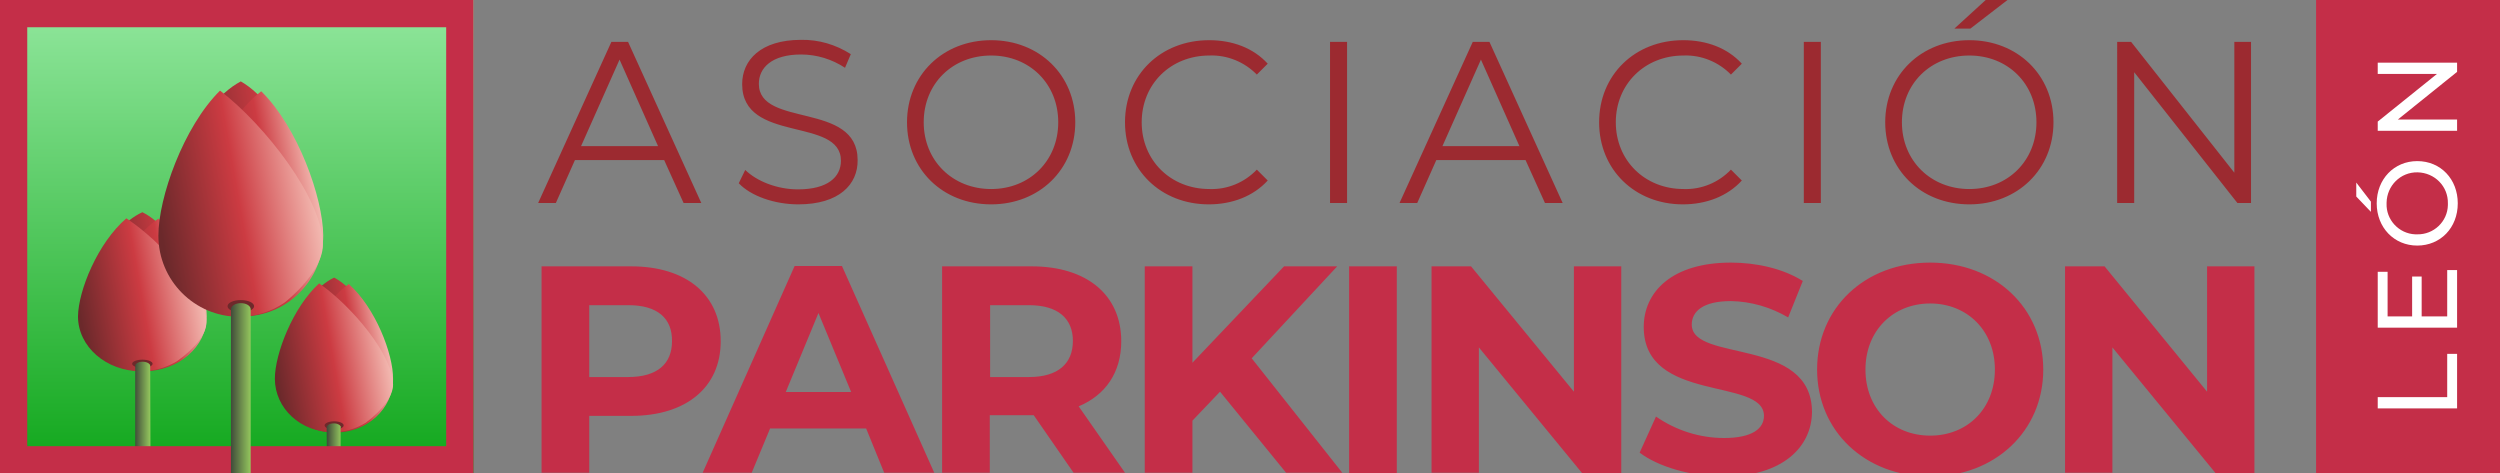
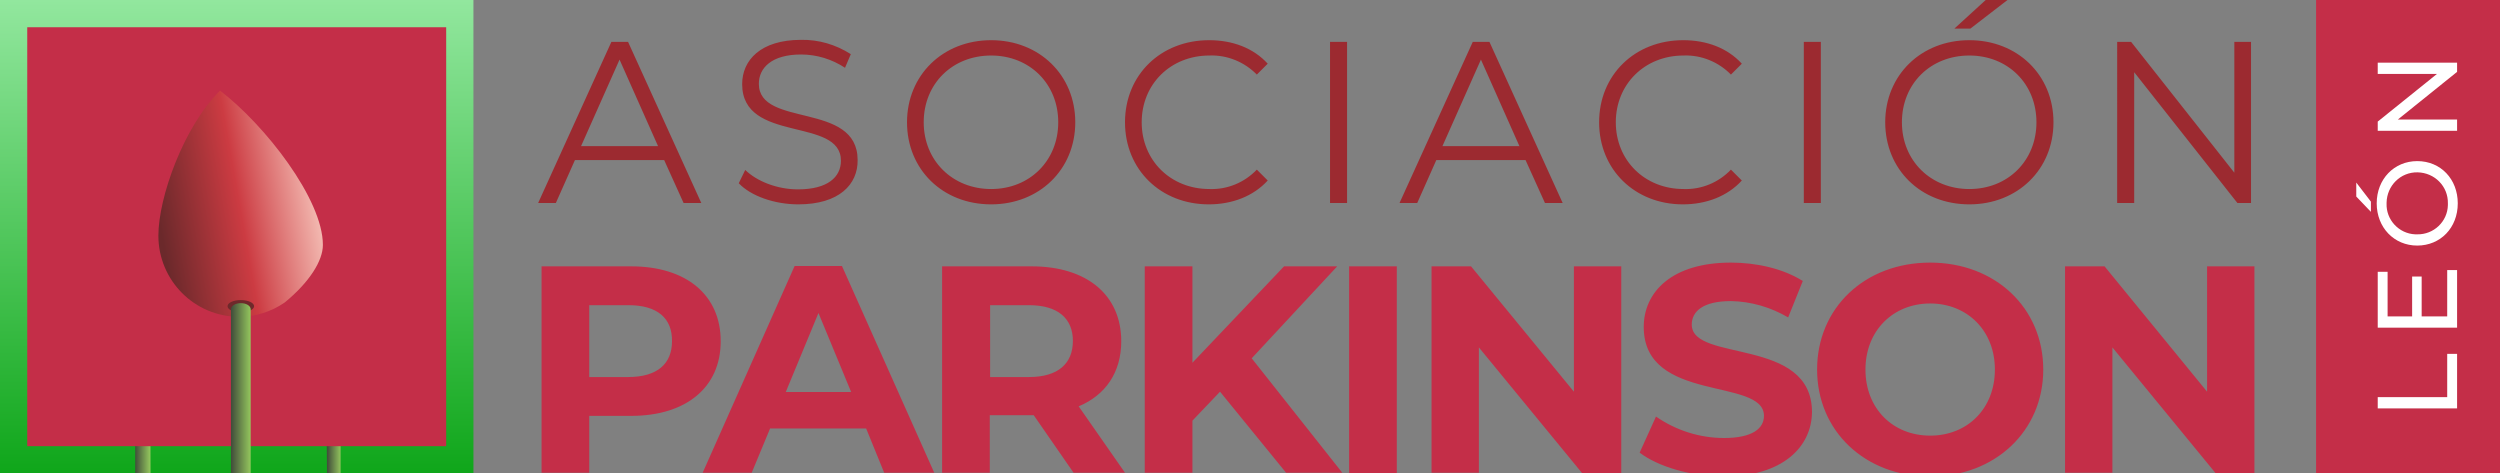
<svg xmlns="http://www.w3.org/2000/svg" version="1.1" id="logo-AsocParkinsonLeon" x="0px" y="0px" viewBox="0 0 734 139" style="enable-background:new 0 0 734 139;" xml:space="preserve">
  <rect x="0" y="0" width="734" height="139" fill="#808080" stroke="none" />
  <style type="text/css">
	.st0{fill:url(#base-verde_1_);}
	.st1{fill-rule:evenodd;clip-rule:evenodd;fill:url(#tulipa-1_1_);}
	.st2{fill-rule:evenodd;clip-rule:evenodd;fill:url(#tulipa-2_1_);}
	.st3{fill-rule:evenodd;clip-rule:evenodd;fill:url(#tulipa-3_1_);}
	.st4{fill:#6E292B;}
	.st5{fill:url(#SVGID_1_);}
	.st6{fill-rule:evenodd;clip-rule:evenodd;fill:url(#tulipa-1-2_1_);}
	.st7{fill-rule:evenodd;clip-rule:evenodd;fill:url(#tulipa-2-2_1_);}
	.st8{fill-rule:evenodd;clip-rule:evenodd;fill:url(#tulipa-3-2_1_);}
	.st9{fill:url(#SVGID_2_);}
	.st10{fill:url(#SVGID_3_);}
	.st11{fill-rule:evenodd;clip-rule:evenodd;fill:#C42E48;}
	.st12{fill-rule:evenodd;clip-rule:evenodd;fill:url(#tulipa-1-3_1_);}
	.st13{fill-rule:evenodd;clip-rule:evenodd;fill:url(#tulipa-2-3_1_);}
	.st14{fill-rule:evenodd;clip-rule:evenodd;fill:url(#tulipa-3-3_1_);}
	.st15{fill:url(#SVGID_4_);}
	.st16{fill:#C42E48;}
	.st17{fill-rule:evenodd;clip-rule:evenodd;fill:#FFFFFF;}
	.st18{fill-rule:evenodd;clip-rule:evenodd;fill:#9C2A30;}
</style>
  <linearGradient id="base-verde_1_" gradientUnits="userSpaceOnUse" x1="69.5" y1="1" x2="69.5" y2="140" gradientTransform="matrix(1 0 0 -1 0 140)">
    <stop offset="0" style="stop-color:#0FA61A" />
    <stop offset="1" style="stop-color:#92E79E" />
  </linearGradient>
  <rect id="base-verde" class="st0" width="139" height="139" />
  <g id="tulipan-3">
    <linearGradient id="tulipa-1_1_" gradientUnits="userSpaceOnUse" x1="81.403" y1="33.382" x2="114.09" y2="39.145" gradientTransform="matrix(1 0 0 -1 0 140)">
      <stop offset="0" style="stop-color:#6B292B" />
      <stop offset="0.228" style="stop-color:#6B292B" />
      <stop offset="0.761" style="stop-color:#CC3B42" />
      <stop offset="1" style="stop-color:#F7C7BD" />
    </linearGradient>
    <path id="tulipa-1" class="st1" d="M98.1,81.5c9.3,4.9,16,21.2,16,29.4s-7.3,14.8-16.3,14.8s-16.3-6.6-16.3-14.8   S88.4,86.2,98.1,81.5z" />
    <linearGradient id="tulipa-2_1_" gradientUnits="userSpaceOnUse" x1="86.264" y1="32.206" x2="115.483" y2="37.358" gradientTransform="matrix(1 0 0 -1 0 140)">
      <stop offset="0" style="stop-color:#6B292B" />
      <stop offset="0.623" style="stop-color:#CC3B42" />
      <stop offset="1" style="stop-color:#F7C7BD" />
    </linearGradient>
    <path id="tulipa-2" class="st2" d="M102.4,83.4c-9.5,6.6-16.2,23.6-16.2,32.3c0,3,0.9,5.9,2.5,8.5c2.9,1.8,6.3,2.8,9.7,2.8   c9.4,0,17-7,17-15.7C115.5,104,110.2,90.3,102.4,83.4z" />
    <linearGradient id="tulipa-3_1_" gradientUnits="userSpaceOnUse" x1="80.642" y1="32.102" x2="115.423" y2="38.234" gradientTransform="matrix(1 0 0 -1 0 140)">
      <stop offset="0" style="stop-color:#6B292B" />
      <stop offset="0.49" style="stop-color:#CC3B42" />
      <stop offset="1" style="stop-color:#F7C7BD" />
    </linearGradient>
    <path id="tulipa-3" class="st3" d="M93.7,83.2c9.5,6.6,21.7,21,21.7,29.8c0,3.1-2.9,7.3-8,11.1c-2.9,1.8-6.3,2.8-9.7,2.8   c-9.4,0-17-7-17-15.7C80.7,103.9,86,90.2,93.7,83.2z" />
-     <ellipse id="entrada" class="st4" cx="98.1" cy="124.9" rx="2.8" ry="1.2" />
    <linearGradient id="SVGID_1_" gradientUnits="userSpaceOnUse" x1="96" y1="131.688" x2="100.126" y2="131.688">
      <stop offset="0" style="stop-color:#404B3A" />
      <stop offset="1" style="stop-color:#93C65D" />
    </linearGradient>
    <path class="st5" d="M100.1,125.5c0-0.6-0.9-1.2-2.1-1.2c-1.1,0-2.1,0.5-2.1,1.2c0,0,0,0,0,0.1h0l0.1,13.4h4V125.5L100.1,125.5   C100.1,125.6,100.1,125.6,100.1,125.5z" />
  </g>
  <g id="tulipan-2">
    <linearGradient id="tulipa-1-2_1_" gradientUnits="userSpaceOnUse" x1="23.786" y1="51.753" x2="59.192" y2="57.997" gradientTransform="matrix(1 0 0 -1 0 140)">
      <stop offset="0" style="stop-color:#6B292B" />
      <stop offset="0.228" style="stop-color:#6B292B" />
      <stop offset="0.761" style="stop-color:#CC3B42" />
      <stop offset="1" style="stop-color:#F7C7BD" />
    </linearGradient>
    <path id="tulipa-1-2" class="st6" d="M41.8,62.3c10.1,5,17.3,21.7,17.3,30.1s-7.9,15.2-17.7,15.2s-17.7-6.8-17.7-15.2   S31.4,67.1,41.8,62.3z" />
    <linearGradient id="tulipa-2-2_1_" gradientUnits="userSpaceOnUse" x1="29.044" y1="50.572" x2="60.701" y2="56.154" gradientTransform="matrix(1 0 0 -1 0 140)">
      <stop offset="0" style="stop-color:#6B292B" />
      <stop offset="0.623" style="stop-color:#CC3B42" />
      <stop offset="1" style="stop-color:#F7C7BD" />
    </linearGradient>
    <path id="tulipa-2-2" class="st7" d="M46.5,64.2C36.2,71,29,88.4,29,97.4c0,3.1,0.9,6.1,2.7,8.7c3.2,1.9,6.8,2.9,10.5,2.9   c10.2,0,18.5-7.2,18.5-16.1C60.7,85.3,54.9,71.4,46.5,64.2z" />
    <linearGradient id="tulipa-3-2_1_" gradientUnits="userSpaceOnUse" x1="22.951" y1="50.453" x2="60.639" y2="57.099" gradientTransform="matrix(1 0 0 -1 0 140)">
      <stop offset="0" style="stop-color:#6B292B" />
      <stop offset="0.49" style="stop-color:#CC3B42" />
      <stop offset="1" style="stop-color:#F7C7BD" />
    </linearGradient>
    <path id="tulipa-3-2" class="st8" d="M37.1,64.1c10.3,6.8,23.5,21.5,23.5,30.6c0,3.2-3.1,7.4-8.7,11.4c-3.2,1.9-6.8,2.9-10.5,2.9   c-10.2,0-18.5-7.2-18.5-16.1C23,85.3,28.7,71.3,37.1,64.1z" />
    <ellipse id="entrada-2" class="st4" cx="41.8" cy="106.8" rx="3" ry="1.2" />
    <g>
      <linearGradient id="SVGID_2_" gradientUnits="userSpaceOnUse" x1="39.594" y1="107.445" x2="39.597" y2="107.445">
        <stop offset="0" style="stop-color:#404B3A" />
        <stop offset="1" style="stop-color:#93C65D" />
      </linearGradient>
      <path class="st9" d="M39.6,107.4L39.6,107.4C39.6,107.4,39.6,107.4,39.6,107.4L39.6,107.4z" />
      <linearGradient id="SVGID_3_" gradientUnits="userSpaceOnUse" x1="39.594" y1="122.641" x2="44.07" y2="122.641">
        <stop offset="0" style="stop-color:#404B3A" />
        <stop offset="1" style="stop-color:#93C65D" />
      </linearGradient>
      <path class="st10" d="M44.1,107.4C44.1,107.4,44.1,107.5,44.1,107.4C44.1,107.4,44,107.4,44.1,107.4L44.1,107.4    c0-0.6-1-1.2-2.2-1.2s-2.2,0.5-2.2,1.2h0c0,0,0,0,0,0c0,0,0,31.5,0,31.5h4.5L44.1,107.4L44.1,107.4z" />
    </g>
  </g>
-   <path id="marco-rojo" class="st11" d="M0,139V0h139v139H0z M131,8H8v123h123V8z" />
+   <path id="marco-rojo" class="st11" d="M0,139V0h139H0z M131,8H8v123h123V8z" />
  <g id="tulipan-1">
    <linearGradient id="tulipa-1-3_1_" gradientUnits="userSpaceOnUse" x1="47.537" y1="78.32" x2="92.943" y2="86.326" gradientTransform="matrix(1 0 0 -1 0 140)">
      <stop offset="0" style="stop-color:#6B292B" />
      <stop offset="0.228" style="stop-color:#6B292B" />
      <stop offset="0.761" style="stop-color:#CC3B42" />
      <stop offset="1" style="stop-color:#F7C7BD" />
    </linearGradient>
-     <path id="tulipa-1-3" class="st12" d="M70.7,23.9c13,7.4,22.2,32.2,22.2,44.6C92.8,81,82.6,91.1,70,91.1   C57.6,91,47.6,80.9,47.5,68.5C47.5,56,57.3,31,70.7,23.9z" />
    <linearGradient id="tulipa-2-3_1_" gradientUnits="userSpaceOnUse" x1="54.264" y1="76.483" x2="94.858" y2="83.64" gradientTransform="matrix(1 0 0 -1 0 140)">
      <stop offset="0" style="stop-color:#6B292B" />
      <stop offset="0.623" style="stop-color:#CC3B42" />
      <stop offset="1" style="stop-color:#F7C7BD" />
    </linearGradient>
-     <path id="tulipa-2-3" class="st13" d="M76.7,26.8C63.5,36.8,54.3,62.5,54.3,75.9c0,4.5,1.2,8.9,3.4,12.8c3.9,2.8,8.7,4.2,13.5,4.2   c13.1,0,23.7-10.7,23.7-23.8C94.8,58.1,87.5,37.4,76.7,26.8z" />
    <linearGradient id="tulipa-3-3_1_" gradientUnits="userSpaceOnUse" x1="46.463" y1="76.344" x2="94.776" y2="84.863" gradientTransform="matrix(1 0 0 -1 0 140)">
      <stop offset="0" style="stop-color:#6B292B" />
      <stop offset="0.49" style="stop-color:#CC3B42" />
      <stop offset="1" style="stop-color:#F7C7BD" />
    </linearGradient>
    <path id="tulipa-3-3" class="st14" d="M64.6,26.6c13.2,10.1,30.2,31.9,30.2,45.3c0,4.7-4,11-11.2,16.9C79.7,91.5,75,93,70.2,93   c-13.1,0-23.7-10.7-23.7-23.8c0,0,0,0,0,0C46.5,58,53.9,37.2,64.6,26.6z" />
    <ellipse id="entrada-3" class="st4" cx="70.7" cy="89.9" rx="3.9" ry="1.8" />
    <linearGradient id="SVGID_4_" gradientUnits="userSpaceOnUse" x1="67.781" y1="114.047" x2="73.595" y2="114.047">
      <stop offset="0" style="stop-color:#404B3A" />
      <stop offset="1" style="stop-color:#93C65D" />
    </linearGradient>
    <path class="st15" d="M73.6,90.8c0-1-1.3-1.8-2.9-1.8c-1.6,0-2.9,0.8-2.9,1.8h0V139h5.8L73.6,90.8L73.6,90.8z" />
  </g>
  <rect id="base-leon" x="680" class="st16" width="54" height="139" />
  <path id="leon" class="st17" d="M698.1,35.7l17.4-14h-17.4v-3.3h23.3v2.7l-17.4,14h17.4v3.3h-23.3V35.7z M709.7,47.3  c6.9,0,11.9,5.3,11.9,12.4c0,7.2-5.1,12.4-11.9,12.4s-11.9-5.3-11.9-12.4C697.8,52.6,702.9,47.3,709.7,47.3L709.7,47.3z M709.7,68.8  c4.8,0.1,8.9-3.7,9-8.6c0-0.2,0-0.3,0-0.5c0.1-5-3.9-9-8.9-9.1c-5-0.1-9,3.9-9.1,8.9c0,0.1,0,0.1,0,0.2c-0.2,4.8,3.6,8.9,8.4,9.1  C709.4,68.8,709.6,68.8,709.7,68.8L709.7,68.8z M691.8,53.6l4.3,5.6v3l-4.3-4.5V53.6L691.8,53.6z M701,92.9h7.2V81.2h2.8v11.7h7.5  V79.3h2.9v16.9h-23.3V79.8h2.9L701,92.9L701,92.9z M718.5,103.9h2.9v16h-23.3v-3.3h20.4L718.5,103.9L718.5,103.9z" />
  <path id="parkinson" class="st11" d="M650.4,138.8L620.2,102v36.8h-13.9V78.2h11.6L648,115V78.2h13.9v60.7H650.4z M566.7,139.9  c-19.1,0-33.2-13.3-33.2-31.4s14-31.4,33.2-31.4c19.1,0,33.2,13.3,33.2,31.4S585.7,139.9,566.7,139.9L566.7,139.9z M566.7,89.1  c-10.8,0-19,7.9-19,19.4s8.1,19.4,19,19.4s19-7.9,19-19.4S577.5,89.1,566.7,89.1L566.7,89.1z M506.1,139.9c-9.6,0-19.3-2.9-24.7-7  l4.8-10.6c5.9,4.1,12.9,6.3,20,6.3c8.3,0,11.7-2.8,11.7-6.5c0-11.4-35.3-3.6-35.3-26.1c0-10.3,8.3-18.9,25.6-18.9  c7.6,0,15.4,1.8,21.1,5.4l-4.3,10.7c-5.1-3-10.9-4.7-16.8-4.8c-8.3,0-11.5,3.1-11.5,6.9c0,11.2,35.3,3.5,35.3,25.7  C531.9,131.2,523.4,139.9,506.1,139.9L506.1,139.9z M434.2,102v36.8h-13.9V78.2h11.6l30.2,36.8V78.2H476v60.7h-11.5L434.2,102z   M396.1,78.2h14v60.7h-14V78.2z M377.6,138.8L358.2,115l-8.1,8.5v15.3h-14V78.2h14v28.3l26.9-28.3h15.6l-25.1,27l26.6,33.6  L377.6,138.8L377.6,138.8z M315.2,138.8l-11.7-16.9h-12.9v16.9h-14V78.2h26.3c16.2,0,26.3,8.4,26.3,22c0,9.1-4.6,15.8-12.5,19.1  l13.6,19.5L315.2,138.8L315.2,138.8z M302.1,89.6h-11.4v21.1h11.4c8.6,0,12.9-4,12.9-10.6C315,93.5,310.6,89.6,302.1,89.6z   M254.3,125.8h-28.2l-5.4,13h-14.4l27-60.7h13.9l27.1,60.7h-14.7L254.3,125.8z M240.3,91.9l-9.6,23.2h19.2L240.3,91.9z M185.3,122.1  H173v16.7h-14V78.2h26.3c16.2,0,26.3,8.4,26.3,22C211.6,113.7,201.5,122.1,185.3,122.1z M184.5,89.6H173v21.1h11.4  c8.6,0,12.9-3.9,12.9-10.5C197.4,93.5,193.1,89.6,184.5,89.6z" />
  <path id="asociacion" class="st18" d="M656.9,59.6l-30.3-38.4v38.4h-5V12.3h4.1l30.3,38.4V12.3h4.9v47.3H656.9L656.9,59.6z   M578.2,60c-14.3,0-24.7-10.3-24.7-24.1s10.5-24.1,24.7-24.1c14.1,0,24.7,10.2,24.7,24.1S592.3,60,578.2,60L578.2,60z M578.2,16.3  c-11.4,0-19.8,8.3-19.8,19.6s8.5,19.6,19.8,19.6c11.3,0,19.7-8.3,19.7-19.6S589.5,16.3,578.2,16.3L578.2,16.3z M573.8,8.4L583,0h6.4  l-10.9,8.4H573.8z M529.6,12.3h5v47.3h-5V12.3z M494.3,55.5c5.2,0.2,10.3-1.9,13.9-5.7l3.2,3.2c-4.2,4.6-10.4,7-17.3,7  c-14.1,0-24.6-10.2-24.6-24.1s10.5-24.1,24.7-24.1c6.9,0,13,2.3,17.2,6.9l-3.2,3.2c-3.6-3.7-8.7-5.8-13.9-5.6  c-11.4,0-19.9,8.4-19.9,19.6S482.9,55.5,494.3,55.5z M447.9,47h-26.2l-5.6,12.6h-5.2l21.5-47.3h4.9l21.5,47.3h-5.2L447.9,47z   M434.8,17.5l-11.3,25.4h22.6L434.8,17.5z M390.5,12.3h5v47.3h-5V12.3z M355.1,55.5c5.2,0.2,10.3-1.9,13.9-5.7l3.2,3.2  c-4.2,4.6-10.4,7-17.3,7c-14.1,0-24.6-10.2-24.6-24.1s10.5-24.1,24.7-24.1c6.9,0,13,2.3,17.2,6.9l-3.2,3.2  c-3.6-3.7-8.7-5.8-13.9-5.6c-11.4,0-19.9,8.4-19.9,19.6S343.7,55.5,355.1,55.5z M291,60c-14.3,0-24.7-10.3-24.7-24.1  s10.5-24.1,24.7-24.1c14.1,0,24.7,10.2,24.7,24.1S305.1,60,291,60z M291,16.3c-11.4,0-19.8,8.3-19.8,19.6s8.5,19.6,19.8,19.6  c11.3,0,19.7-8.3,19.7-19.6S302.3,16.3,291,16.3z M234.4,60c-7.1,0-14-2.5-17.5-6.2l1.9-3.9c3.4,3.3,9.3,5.7,15.5,5.7  c8.8,0,12.6-3.7,12.6-8.4c0-13-29-5-29-22.5c0-7,5.4-13,17.3-13c5.2-0.1,10.2,1.4,14.6,4.2l-1.7,4c-3.8-2.5-8.3-3.9-12.9-3.9  c-8.6,0-12.4,3.9-12.4,8.6c0,13,29,5.1,29,22.4C251.9,54.1,246.4,60,234.4,60L234.4,60z M195,47h-26.2l-5.6,12.6H158l21.5-47.3h4.9  l21.5,47.3h-5.2L195,47z M181.9,17.5l-11.3,25.4h22.6L181.9,17.5z" />
</svg>